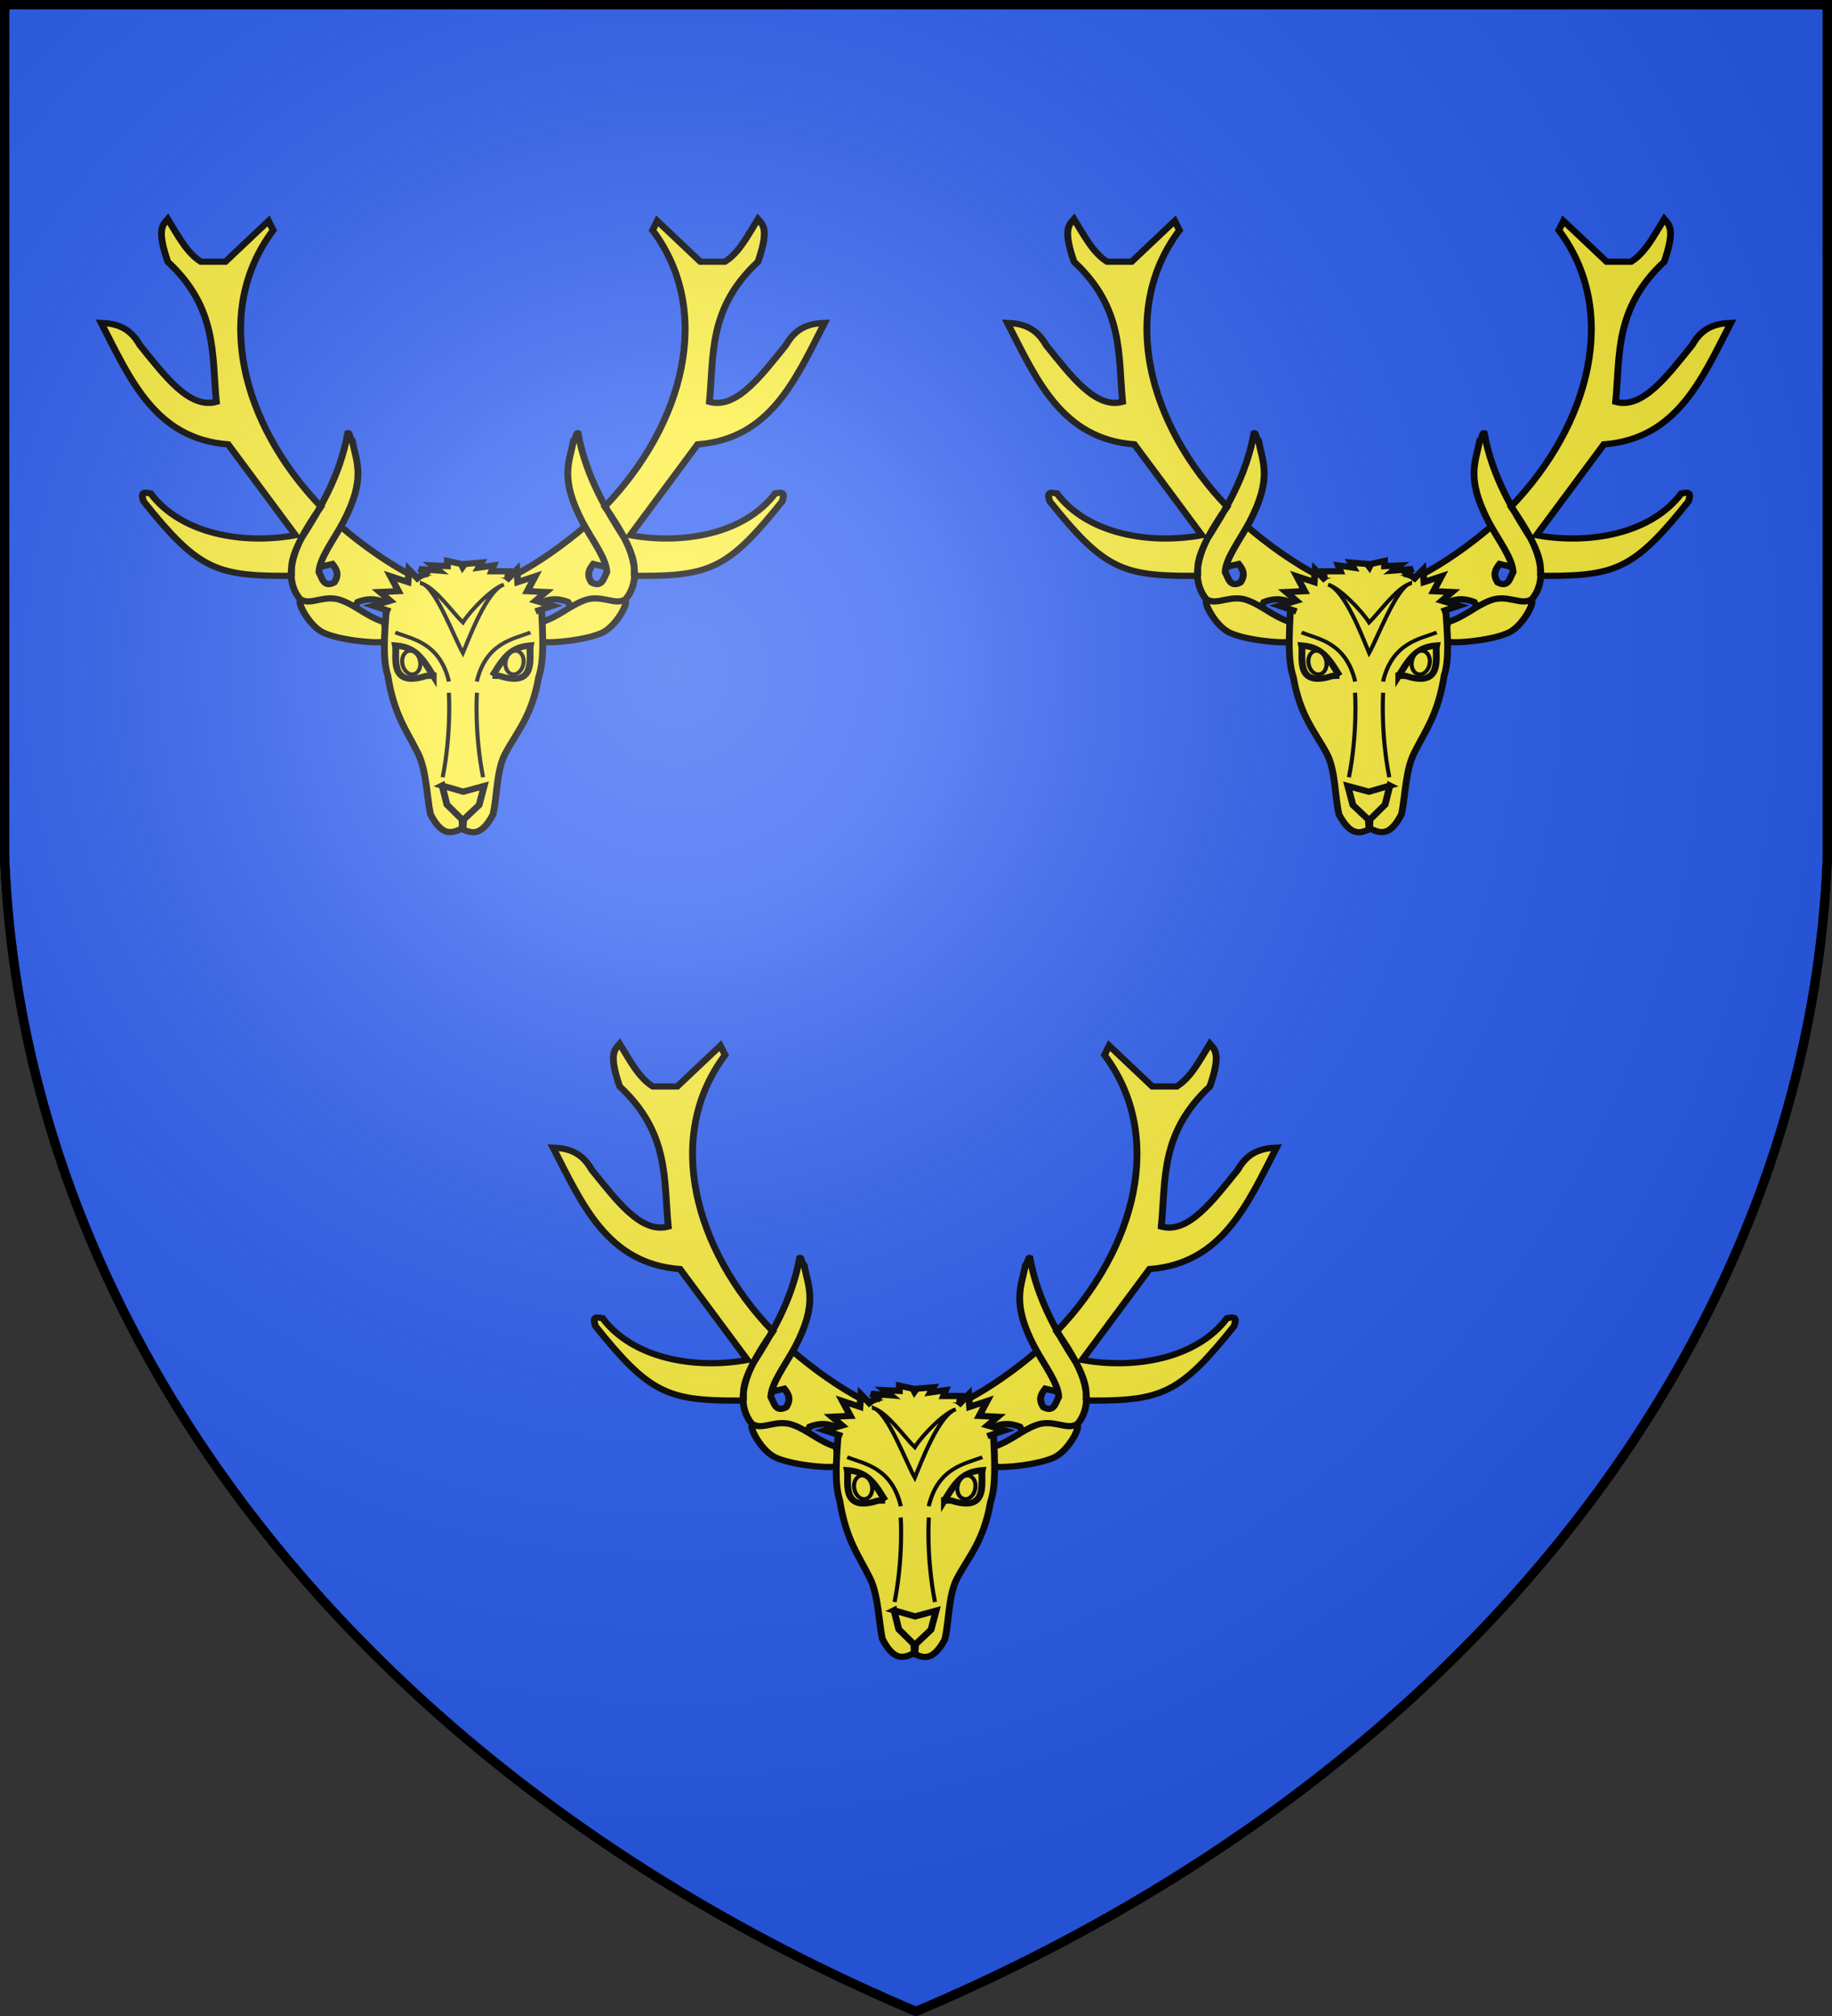
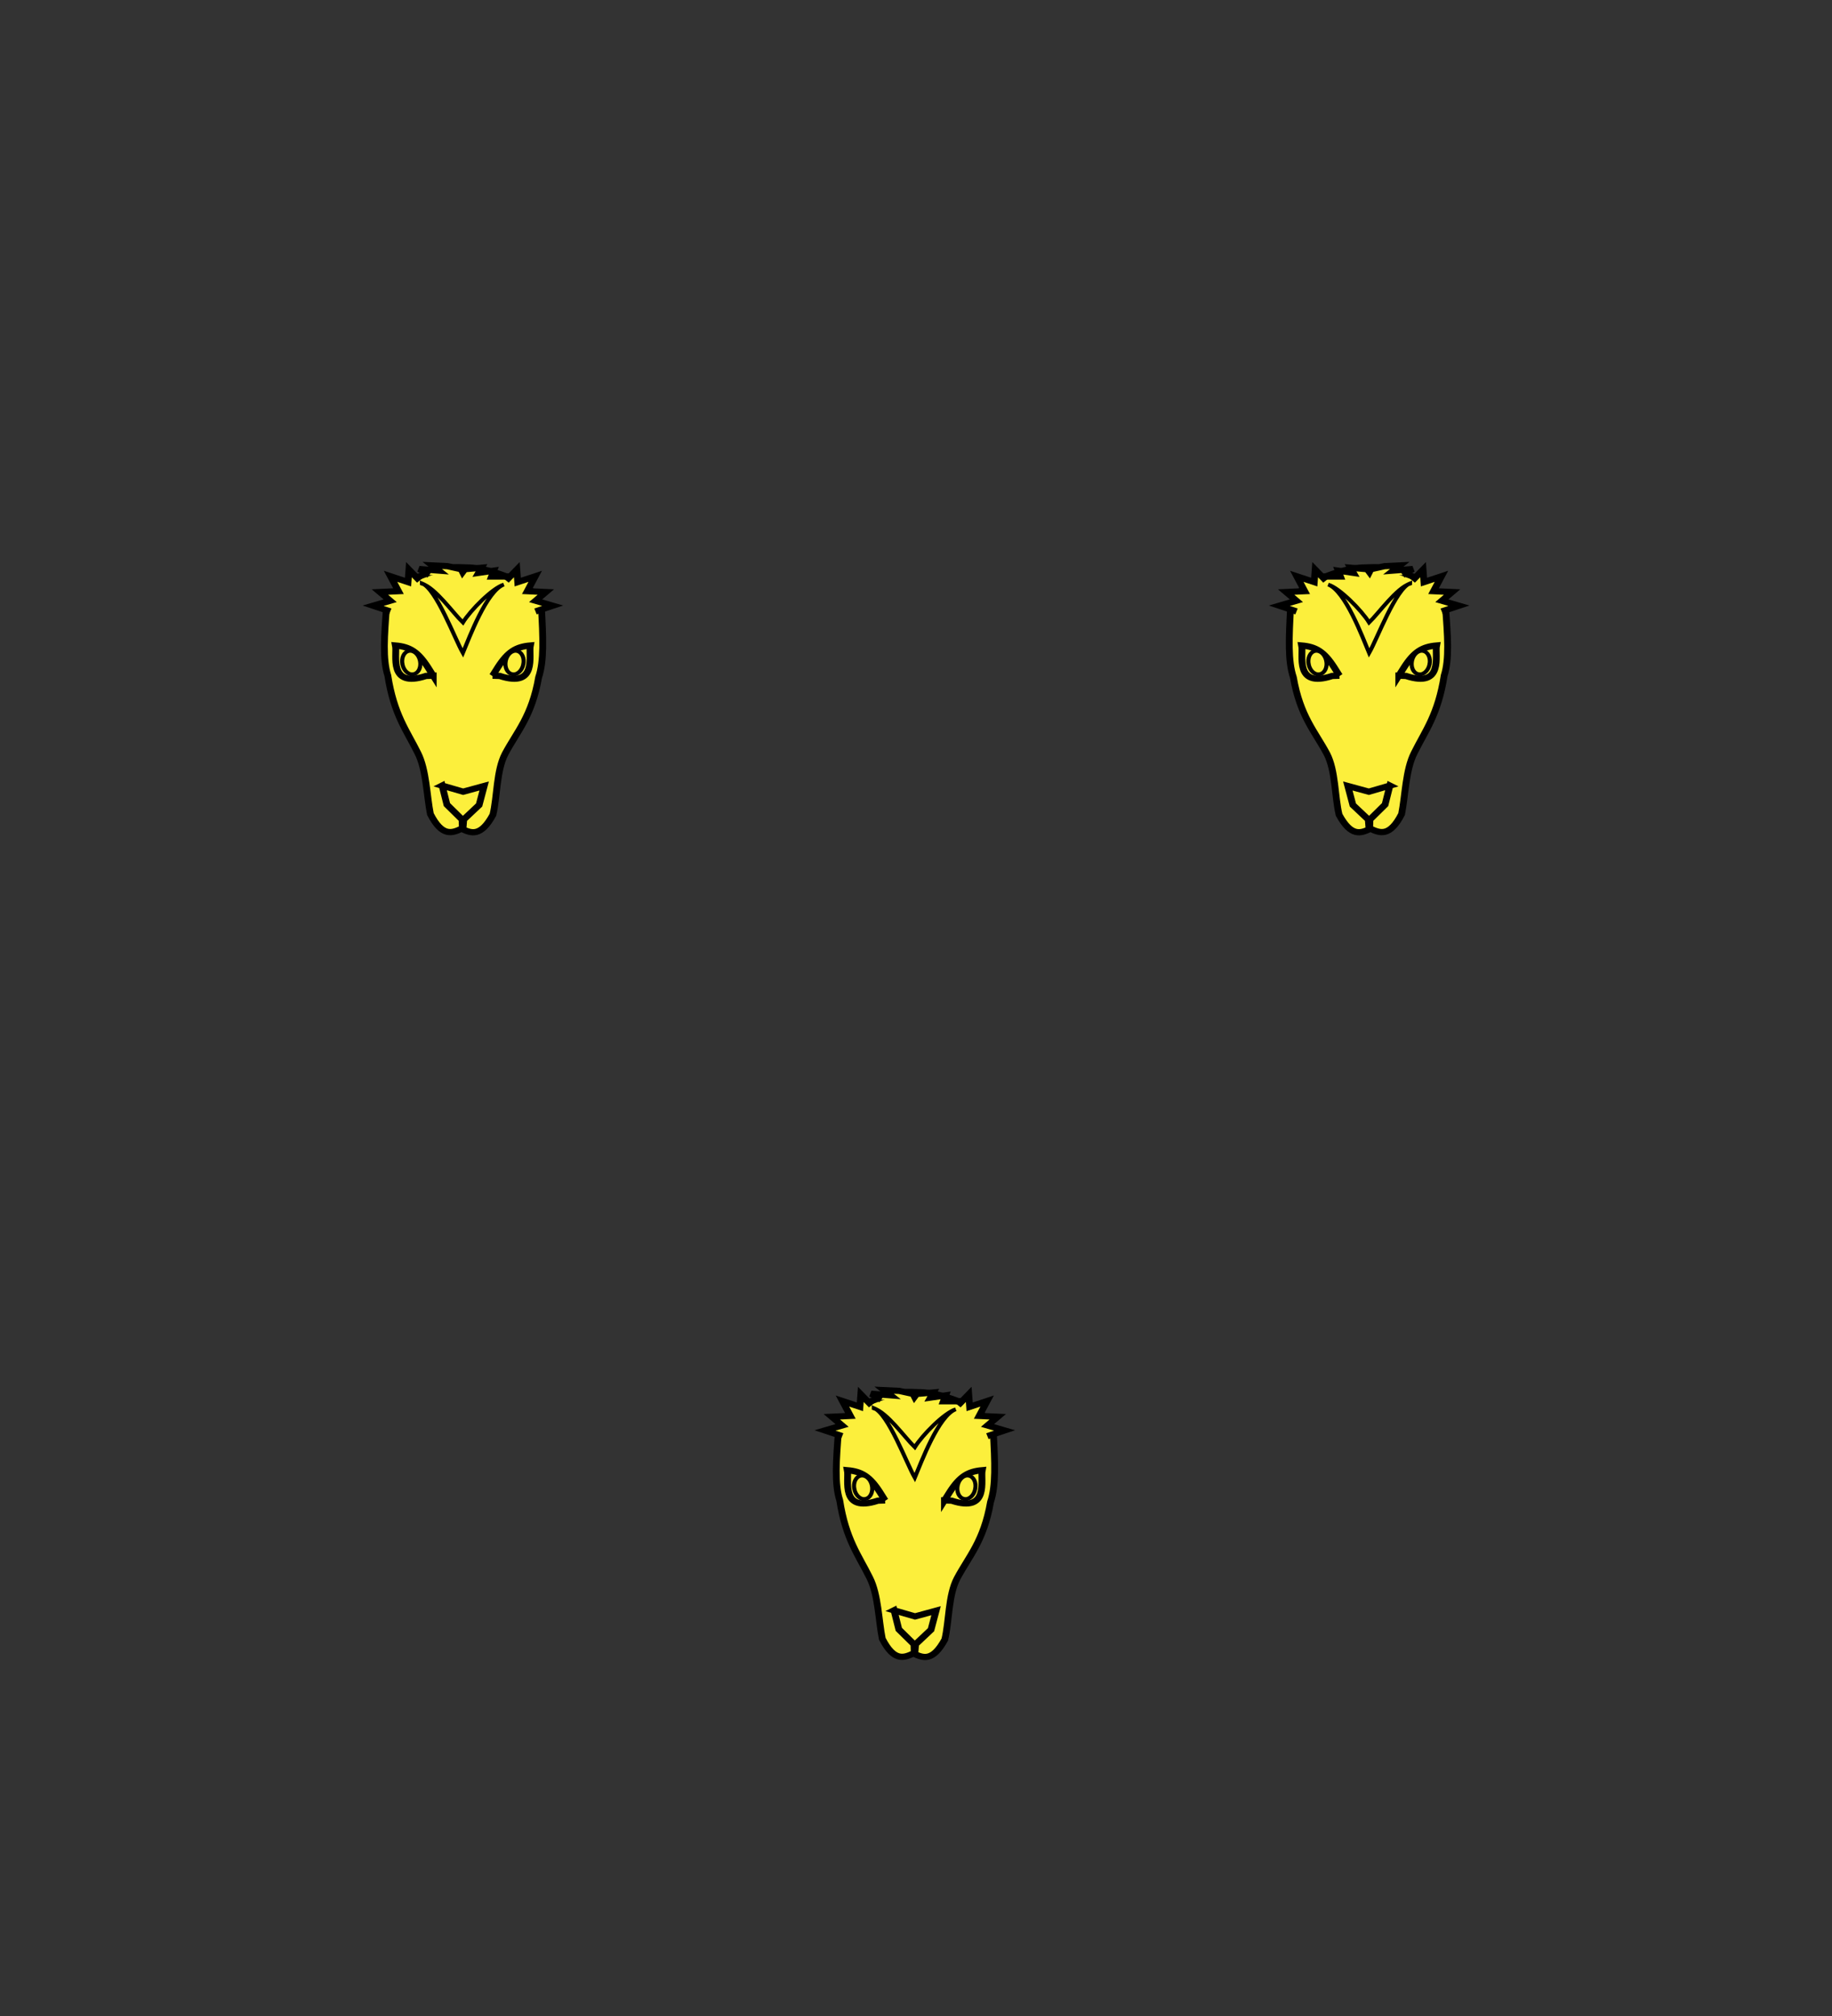
<svg xmlns="http://www.w3.org/2000/svg" xmlns:xlink="http://www.w3.org/1999/xlink" width="600" height="660" fill="#2b5df2" stroke="#000" stroke-width="3">
  <rect width="100%" height="100%" fill="#333333" stroke="none" />
  <defs>
    <radialGradient id="e" cx="221" cy="226" r="300" gradientTransform="matrix(1.35 0 0 1.35 -77 -85)" gradientUnits="userSpaceOnUse">
      <stop offset="0" stop-color="#fff" stop-opacity=".31" />
      <stop offset=".2" stop-color="#fff" stop-opacity=".25" />
      <stop offset=".6" stop-color="#666" stop-opacity=".13" />
      <stop offset="1" stop-opacity=".13" />
    </radialGradient>
    <g fill="#fcef3c" id="c" transform="matrix(.447 0 0 .407 17.5 53)" stroke-width="5" style="enable-background:new">
      <g id="a">
-         <path d="M174.44 329.8C175 327 170.8 317 196 277.3 138 211 116.4 120 161 55l-3.4-7.5L126 80.3h-18C97.5 73 91 58.76 83.78 46c-3.78 4.776-8.192 8.3 0 34.3 36.658 37.5 32.22 75.075 35.598 112.7-19.855 6-37.878-21-56.032-45.58C56 133 45.795 130 35 129.523c21 44.797 39.463 93.262 93 97.69l49.387 73.083C139 308 93.643 299.4 71.255 266.736 66.664 265.8 63.595 265 66 273c39 53.543 52.586 60 103.343 60 7.657 0 4.457-.788 5.097-3.2ZM195 326c2.248-.653 7-2 9.415-2.588 3.069 4.228 5.185 8.588 1.319 14.915C198 342.775 197 335 194.527 330c.473-11.286 10.473-25.312 17.799-40.2 17.109-35.8 9.474-48.523 6.674-65.57-2.5-2.98-1.773-6.656-3.38-5.966-5.898 35.736-21.978 63.536-33.82 84.268C175 316.6 164.8 345.8 192.5 362c15.5 1.8 27.127.2 30.5-8 9.375-4 16.279-2 22.286 2.225L263 333c-18.283-10.452-36.8-25-52-39.29" />
-         <path d="M242.544 370.345C229 365.4 222 357 210.7 352.574c-11.264-4.574-21.277 3.426-27.934.206-6.766-3.28 3.522 19.605 14.511 25.62 10.989 6.015 37.449 9.165 44.987 7.6 2.386-8.428-.032-14 .28-15.655Z" />
-       </g>
+         </g>
      <use xlink:href="#a" transform="matrix(-1 0 0 1 600 0)" />
      <path d="M296.2 326c-13.2 0-24.7 6.4-33.7 9.7-6.5 1.7-11.5 8.3-18.3 20.3-1.9 26-3 44 .8 57.2 4.5 31.5 13.8 44.1 22 62.3 6.3 13.7 6.5 34.5 9.2 49.1C284.8 543 292 540 299 536.4c7 3.6 14 6.9 23-11.2 3.2-14.5 2.5-35.6 9-49.2 8.739-18 19.5-30 24.5-61.4 4-13.2 3.3-31.2 2-57.1-6.5-12.2-11.5-19-18-20.8-9.5-3.9-22.7-10.5-37.5-10.5-.5 0-4.5-.2-5.8-.2Zm-11.4 175.7 3.5 15.3 11.1 12 .2 7h.5l.5-7 11.3-11.7 3.7-15.3-15.4 4.6-15.4-4.9Z" />
-       <path d="M275.425 332.266 268 327.5l14.3 1.233-4.753-4.121 11.153.588V321l10 2.434 1.1 2.366 1.6-2.366 12.2-1.177-2.113 4.121 11.137-1.766-1.624 4.711h12.762L332.7 334.6" />
+       <path d="M275.425 332.266 268 327.5l14.3 1.233-4.753-4.121 11.153.588l10 2.434 1.1 2.366 1.6-2.366 12.2-1.177-2.113 4.121 11.137-1.766-1.624 4.711h12.762L332.7 334.6" />
      <g id="b">
-         <path stroke-width="3" d="M289.8 418c-6.8-31.5-27.2-34.2-39.3-39.5M285.2 495c6.5-36 4.5-68 4.5-68" />
        <path d="m268.298 336.8-7.818-8.8-.68 10-12.8-4.654 5.8 11.954-13.585.7 7.5 7-12.485 4 12.57 4.6M278.256 413.3l-3.911-6.817C267 394 261 390 250.6 389c1.4 7.585-5.6 34.6 22.4 24.5l5.256-.2Z" />
        <path stroke-width="3" d="M255.748 404.337C256.764 409.5 260.464 413 264 412c3.555-.8 5.6-5.633 4.58-10.8-1.016-5.2-4.78-8.63-8.263-7.767-3.544.865-5.592 5.567-4.569 10.904Z" />
      </g>
      <use xlink:href="#b" transform="matrix(-1 0 0 1 600 0)" />
      <path stroke-width="3" d="M270 339c10.6 4.5 24 44.5 30 56 4.7-12.3 17.4-50 30-55-8.2 2.6-24.4 20.6-30 30.5-7.3-7.8-20.2-27.9-30-31.3Z" />
    </g>
  </defs>
-   <path id="d" d="M1.5 1.5h597V280A570 445 0 0 1 300 658.5 570 445 0 0 1 1.5 280Z" />
  <use xlink:href="#c" />
  <use xlink:href="#c" transform="matrix(-1 0 0 1 600 0)" />
  <use xlink:href="#c" x="148" y="270" />
  <use xlink:href="#d" fill="url(#e)" />
</svg>